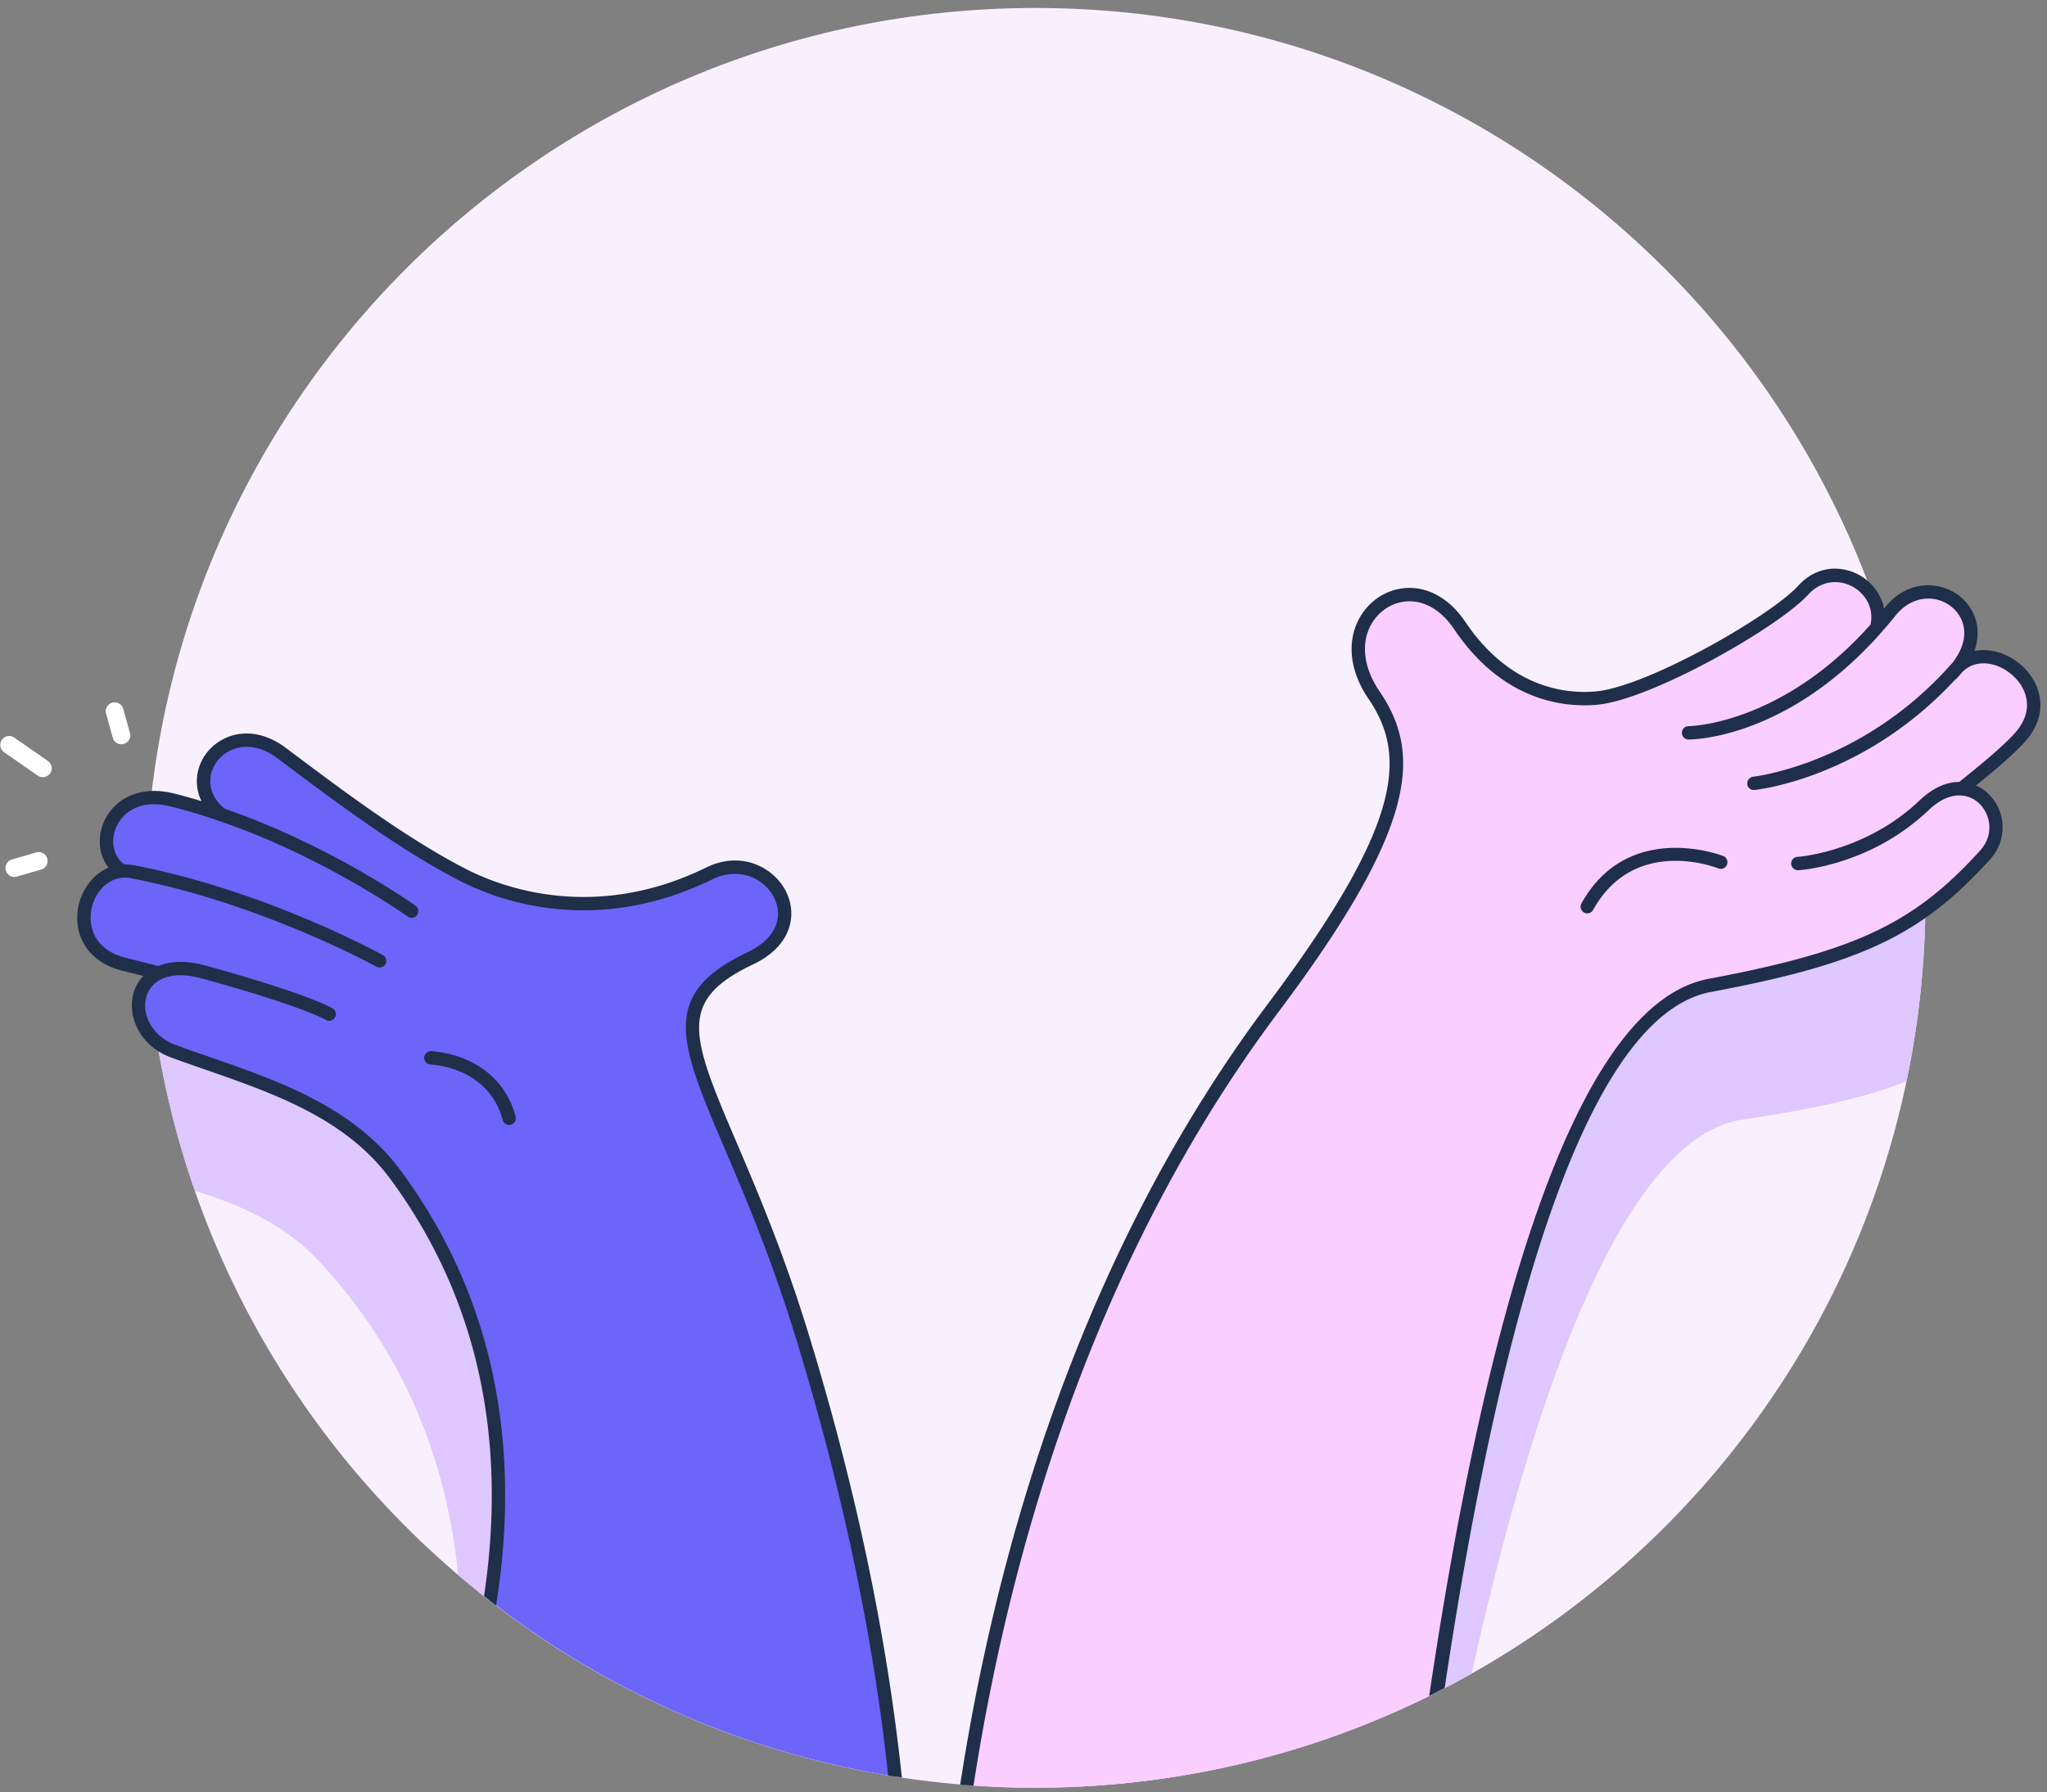
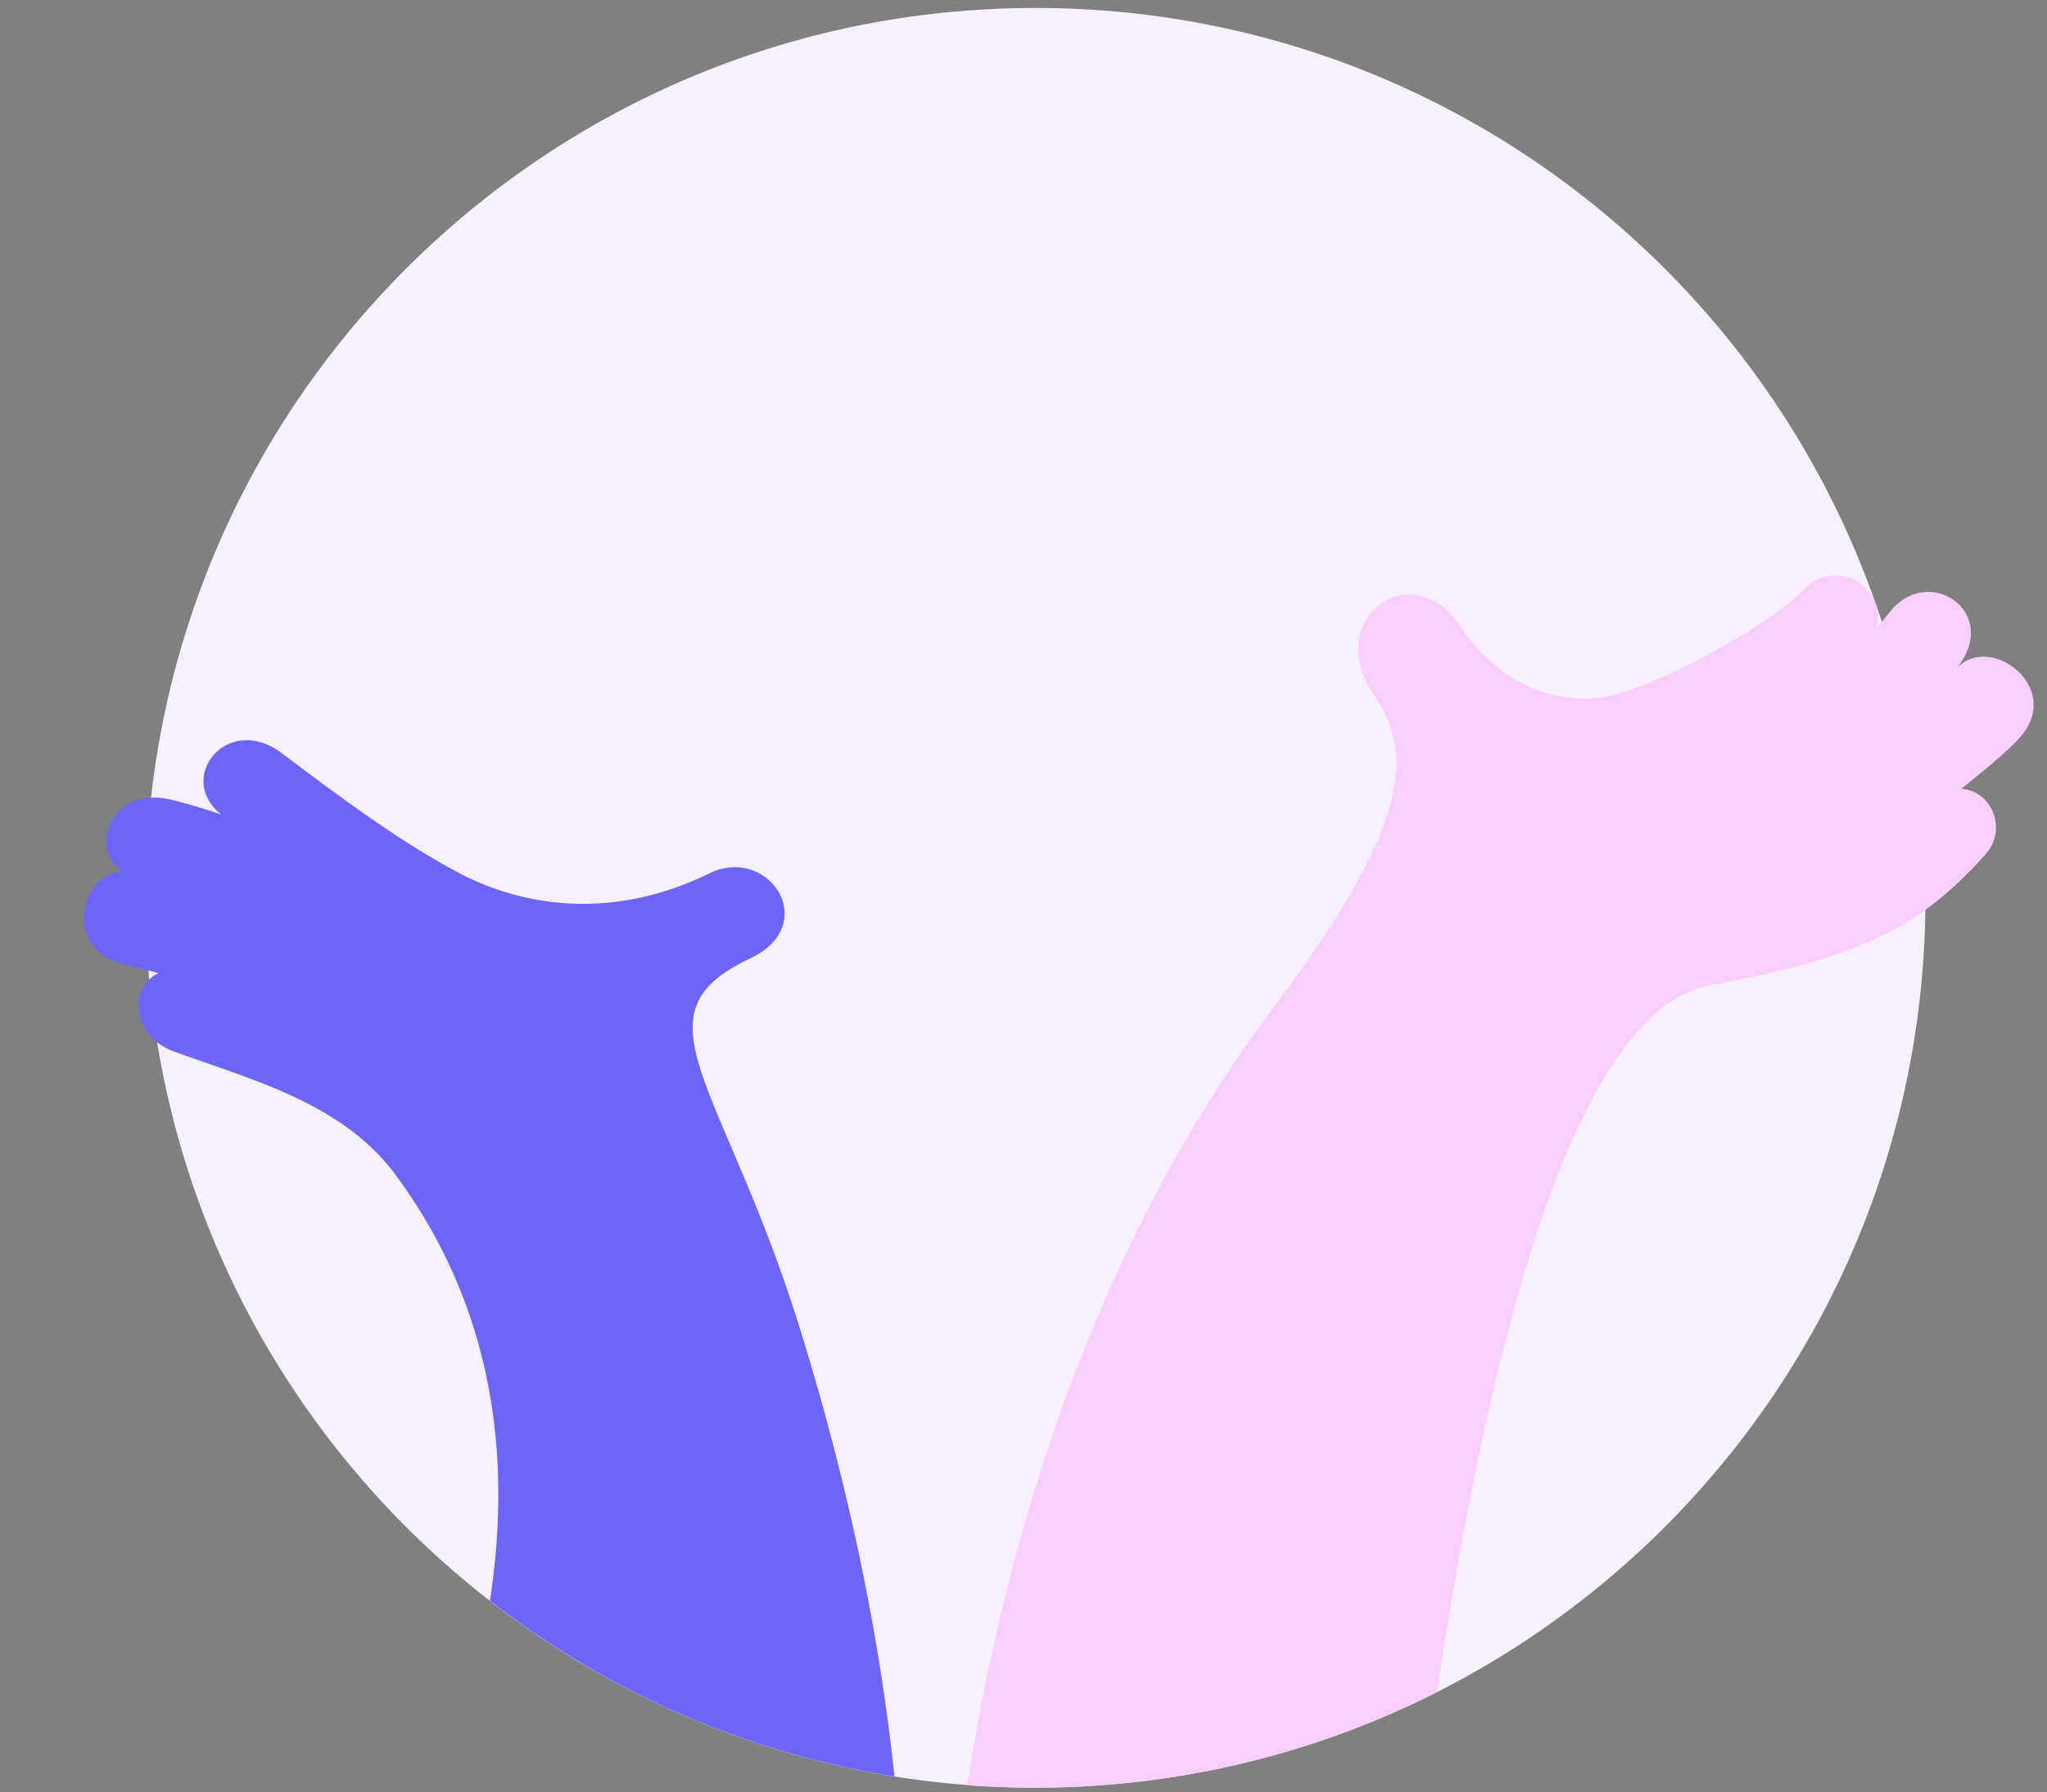
<svg xmlns="http://www.w3.org/2000/svg" width="161" height="141">
  <rect width="100%" height="100%" fill="#808080" stroke="none" />
  <g fill="none" fill-rule="evenodd">
    <path fill="#F9F0FF" d="M151.441 70.627c0 38.66-31.34 70-70 70s-70-31.34-70-70 31.34-70 70-70 70 31.34 70 70" />
-     <path fill="#DFC7FF" d="M12.592 67.308c5.092 3.006 53.84 61.913 56.27 72.19-12.384-2.247-23.63-7.753-32.823-15.595-.917-9.04-4.25-17.584-11.12-24.877-2.658-2.742-6.041-4.268-9.587-5.345a69.875 69.875 0 0 1-3.89-23.054c0-1.276.036-2.543.103-3.803.34.117.69.273 1.047.484zm137.495-10.435a70.276 70.276 0 0 1 1.355 13.754 70.34 70.34 0 0 1-1.493 14.434c-3.26 1.299-7.324 2.202-13.071 3.035-9.276 1.675-16.234 21.599-21.135 43.56-10.138 5.71-21.838 8.971-34.301 8.971a71.3 71.3 0 0 1-3.404-.083c4.597-18.656 70.824-84.543 72.049-83.671z" />
    <path fill="#FACEFF" d="M153.932 52.525c3.471-4.375-2.248-8.194-5.26-4.419-.357.448-.715.868-1.075 1.274.83-3.22-3.304-5.657-5.777-2.949-2.279 2.496-12.079 8.096-16.235 8.48-2.849.263-7.297-.534-10.781-5.711-3.774-5.607-10.814-.51-6.746 5.459 3.047 4.472 3.158 9.868-7.912 24.624-13.283 17.703-20.722 39.672-24.063 61.155 6.95.532 14.098.029 21.245-1.637a70.117 70.117 0 0 0 15.7-5.693c3.886-26.071 10.473-53.157 21.21-55.544 12.158-2.264 16.681-4.54 21.89-10.305 1.851-2.047.474-5.088-1.876-5.204 2.169-1.72 3.974-3.263 4.752-4.2 3.17-3.815-2.424-8.046-5.072-5.33" />
    <path fill="#6D64FA" d="M70.352 139.746c-1.186-11.262-3.647-22.907-7.275-34.716-6.13-19.963-13.561-25.15-4.065-29.64 5.63-2.662 1.43-8.962-3.227-6.68-8.158 3.997-15.273 2.23-19.387.114-4.656-2.396-9.507-6.019-14.234-9.571-4.293-3.229-8.375 1.954-4.768 4.821a46.984 46.984 0 0 0-3.854-1.146c-4.886-1.221-6.573 3.948-3.905 5.604-3.35.236-4.76 6.134.17 7.34.944.231 1.82.458 2.663.681-2.457 1.184-2.028 4.977 1.186 6.153 6.08 2.225 13.177 4.02 17.379 9.612 7.622 10.257 9.296 21.892 7.5 33.604 9.085 7.06 19.952 11.936 31.817 13.824" />
-     <path fill="#1F2F49" d="M158.917 52.274c1.568 1.35 2.331 3.703.49 5.915-.7.839-2.177 2.135-3.99 3.605a3.4 3.4 0 0 1 .994.672 3.693 3.693 0 0 1 .105 5.144c-5.403 5.979-10.17 8.233-22.162 10.466-.007.007-.013.007-.02.007h-.008c-10.383 2.352-16.845 28.938-20.7 54.712-.404.209-.808.418-1.217.62 3.892-26.292 10.574-53.775 21.644-56.34a.314.314 0 0 1 .091-.028c.007 0 .022-.007.028-.007 1.737-.322 3.312-.644 4.76-.981 8.337-1.925 12.362-4.234 16.807-9.149 1.134-1.26.812-2.841-.055-3.688a2.207 2.207 0 0 0-1.268-.623c-.769-.112-1.715.167-2.73 1.14a17.423 17.423 0 0 1-4.767 3.207c-.658.3-1.287.538-1.875.735-.497.168-.953.294-1.366.391v.007c-1.287.316-2.149.372-2.24.379a.537.537 0 0 1-.56-.498.525.525 0 0 1 .497-.552c.028 0 1.17-.084 2.807-.567a19.52 19.52 0 0 0 1.352-.463c1.68-.65 3.64-1.694 5.425-3.394 1.113-1.064 2.19-1.47 3.135-1.47 2.066-1.645 3.773-3.108 4.509-3.998 1.476-1.777.727-3.507-.371-4.444-1.132-.974-2.83-1.32-3.938-.157-.136.166-.28.336-.445.507-.026.027-.06.041-.09.062-7.118 7.681-15.401 8.625-15.758 8.66a.507.507 0 0 1-.573-.463.527.527 0 0 1 .469-.58c.083-.007 8.602-.987 15.54-8.82.034-.039.07-.07.104-.107.85-1.082 1.146-2.2.826-3.183-.3-.938-1.162-1.666-2.183-1.856-1.142-.202-2.275.267-3.102 1.296-.335.42-.665.812-1.008 1.197-.405.475-.826.93-1.246 1.35-6.923 7.078-13.593 7.197-14.014 7.197h-.007a.524.524 0 1 1 0-1.05c.042 0 2.065-.028 4.998-1.211 2.625-1.058 5.992-3.045 9.317-6.783.281-1.303-.406-2.317-1.183-2.842-1.007-.68-2.554-.792-3.73.496-2.346 2.569-12.314 8.254-16.577 8.653-2.547.23-7.413-.224-11.263-5.943-.959-1.421-2.197-2.192-3.506-2.192-.085 0-.162 0-.239.007-1.217.085-2.317.855-2.877 2.003-.713 1.47-.44 3.31.742 5.053 3.318 4.865 3.087 10.556-7.923 25.229-13.339 17.782-20.705 39.614-23.999 60.879-.35-.024-.698-.054-1.047-.084 3.312-21.444 10.739-43.476 24.205-61.425 10.634-14.168 10.948-19.537 7.897-24.011-1.4-2.057-1.702-4.283-.819-6.096.72-1.492 2.156-2.486 3.744-2.598 1.772-.126 3.48.84 4.691 2.646 3.548 5.272 7.972 5.698 10.297 5.482 3.99-.364 13.699-5.901 15.897-8.31.875-.958 1.903-1.344 2.884-1.344.804 0 1.581.26 2.204.68.812.539 1.464 1.414 1.66 2.47l.083-.105c1.072-1.344 2.57-1.952 4.11-1.673 1.421.26 2.568 1.24 2.996 2.563.177.546.313 1.442-.08 2.538 1.266-.252 2.643.222 3.628 1.067zm-34.076 19.578a.524.524 0 0 1-.458-.78c3.681-6.628 11.08-3.762 11.153-3.732.27.107.4.413.293.681a.521.521 0 0 1-.681.294c-.27-.107-6.618-2.545-9.848 3.267a.523.523 0 0 1-.46.27zm-61.263 33.026c3.732 12.142 6.18 23.83 7.355 34.953-.359-.055-.72-.1-1.077-.16-1.178-10.974-3.6-22.503-7.28-34.485-1.917-6.237-3.94-10.99-5.572-14.812-3.562-8.35-5.187-12.159 1.785-15.456 1.45-.692 2.303-1.7 2.395-2.848.076-1.037-.47-2.08-1.421-2.724-1.085-.742-2.458-.797-3.746-.168-9.282 4.55-16.982 1.596-19.858.112-4.796-2.47-9.85-6.264-14.308-9.618-1.673-1.26-3.017-.951-3.669-.664-.916.413-1.56 1.294-1.637 2.246-.07.875.322 1.701 1.12 2.36 8.414 2.919 14.945 7.581 15.014 7.637a.524.524 0 0 1-.307.951.568.568 0 0 1-.309-.098c-.056-.042-3.906-2.793-9.464-5.361a55.261 55.261 0 0 0-5.452-2.191 42.282 42.282 0 0 0-3.731-1.113c-2.163-.54-3.305.314-3.794.875-.68.77-.903 1.875-.56 2.75a2 2 0 0 0 .72.932c.246-.007.497.02.756.07 10.36 1.994 19.482 7.013 19.572 7.062a.523.523 0 1 1-.503.918c-.091-.05-8.408-4.62-18.11-6.713-.384-.084-.77-.162-1.155-.238a2.503 2.503 0 0 0-.819-.029c-1.218.155-2.064 1.225-2.316 2.394-.309 1.414.216 3.291 2.722 3.9.882.217 1.716.426 2.506.636 0-.007.007 0 .007 0 .91-.378 2.136-.469 3.71-.042 1.499.414 2.78.785 3.878 1.12.442.134.848.26 1.225.385 3.837 1.225 4.865 1.842 4.915 1.876a.522.522 0 0 1 .168.721.514.514 0 0 1-.715.168c-.013-.006-.868-.503-3.856-1.497-.393-.126-.82-.267-1.288-.413a139.75 139.75 0 0 0-3.83-1.128.516.516 0 0 0-.098-.028c-.223-.062-.447-.125-.678-.188-1.526-.414-2.612-.274-3.332.14a2.184 2.184 0 0 0-1.009 1.239c-.427 1.33.322 3.135 2.303 3.863.847.315 1.722.616 2.597.917 3.304 1.148 6.678 2.324 9.647 4.123 2.03 1.232 3.878 2.751 5.382 4.76 6.574 8.856 9.248 19.384 7.952 31.36-.104.964-.243 1.94-.4 2.922a69.368 69.368 0 0 1-.944-.734c.116-.777.219-1.55.301-2.314 1.26-11.69-1.336-21.959-7.741-30.597l-.007-.006c-3.515-4.69-9.115-6.637-14.533-8.52-.882-.308-1.757-.609-2.61-.924-2.576-.945-3.522-3.373-2.947-5.172.14-.442.385-.875.741-1.247a104.81 104.81 0 0 0-1.588-.399c-3.038-.742-3.949-3.115-3.507-5.145.28-1.26 1.133-2.47 2.358-2.982a3.048 3.048 0 0 1-.454-.805c-.49-1.253-.197-2.758.748-3.828 1.106-1.26 2.87-1.694 4.837-1.205.736.183 1.463.386 2.184.61a3.47 3.47 0 0 1-.356-1.855c.112-1.351.98-2.542 2.26-3.122 1.47-.659 3.193-.372 4.725.784 4.424 3.325 9.443 7.097 14.162 9.526 2.737 1.407 10.065 4.221 18.913-.119 1.639-.805 3.389-.72 4.802.238 1.26.855 1.981 2.261 1.87 3.668-.12 1.54-1.183 2.863-2.99 3.718-6.061 2.87-4.85 5.697-1.267 14.097 1.639 3.843 3.675 8.624 5.608 14.917zM40.04 88.493a.527.527 0 0 1-.508-.394c-.642-2.483-2.769-4.114-5.69-4.363a.524.524 0 0 1-.478-.567.535.535 0 0 1 .567-.479c3.385.287 5.86 2.21 6.619 5.147a.526.526 0 0 1-.51.656z" />
-     <path fill="#FFF" d="M3.366 61.138a.697.697 0 0 1-.399-.125L.3 59.16a.701.701 0 0 1 .8-1.15l2.667 1.854a.7.7 0 0 1-.4 1.274zm-2.237 7.85a.7.7 0 0 1-.195-1.371l1.915-.557a.699.699 0 1 1 .391 1.344l-1.915.557a.7.7 0 0 1-.196.028zM9.545 58.55a.7.7 0 0 1-.674-.512l-.535-1.923a.701.701 0 0 1 1.35-.374l.535 1.921a.702.702 0 0 1-.676.888z" />
  </g>
</svg>